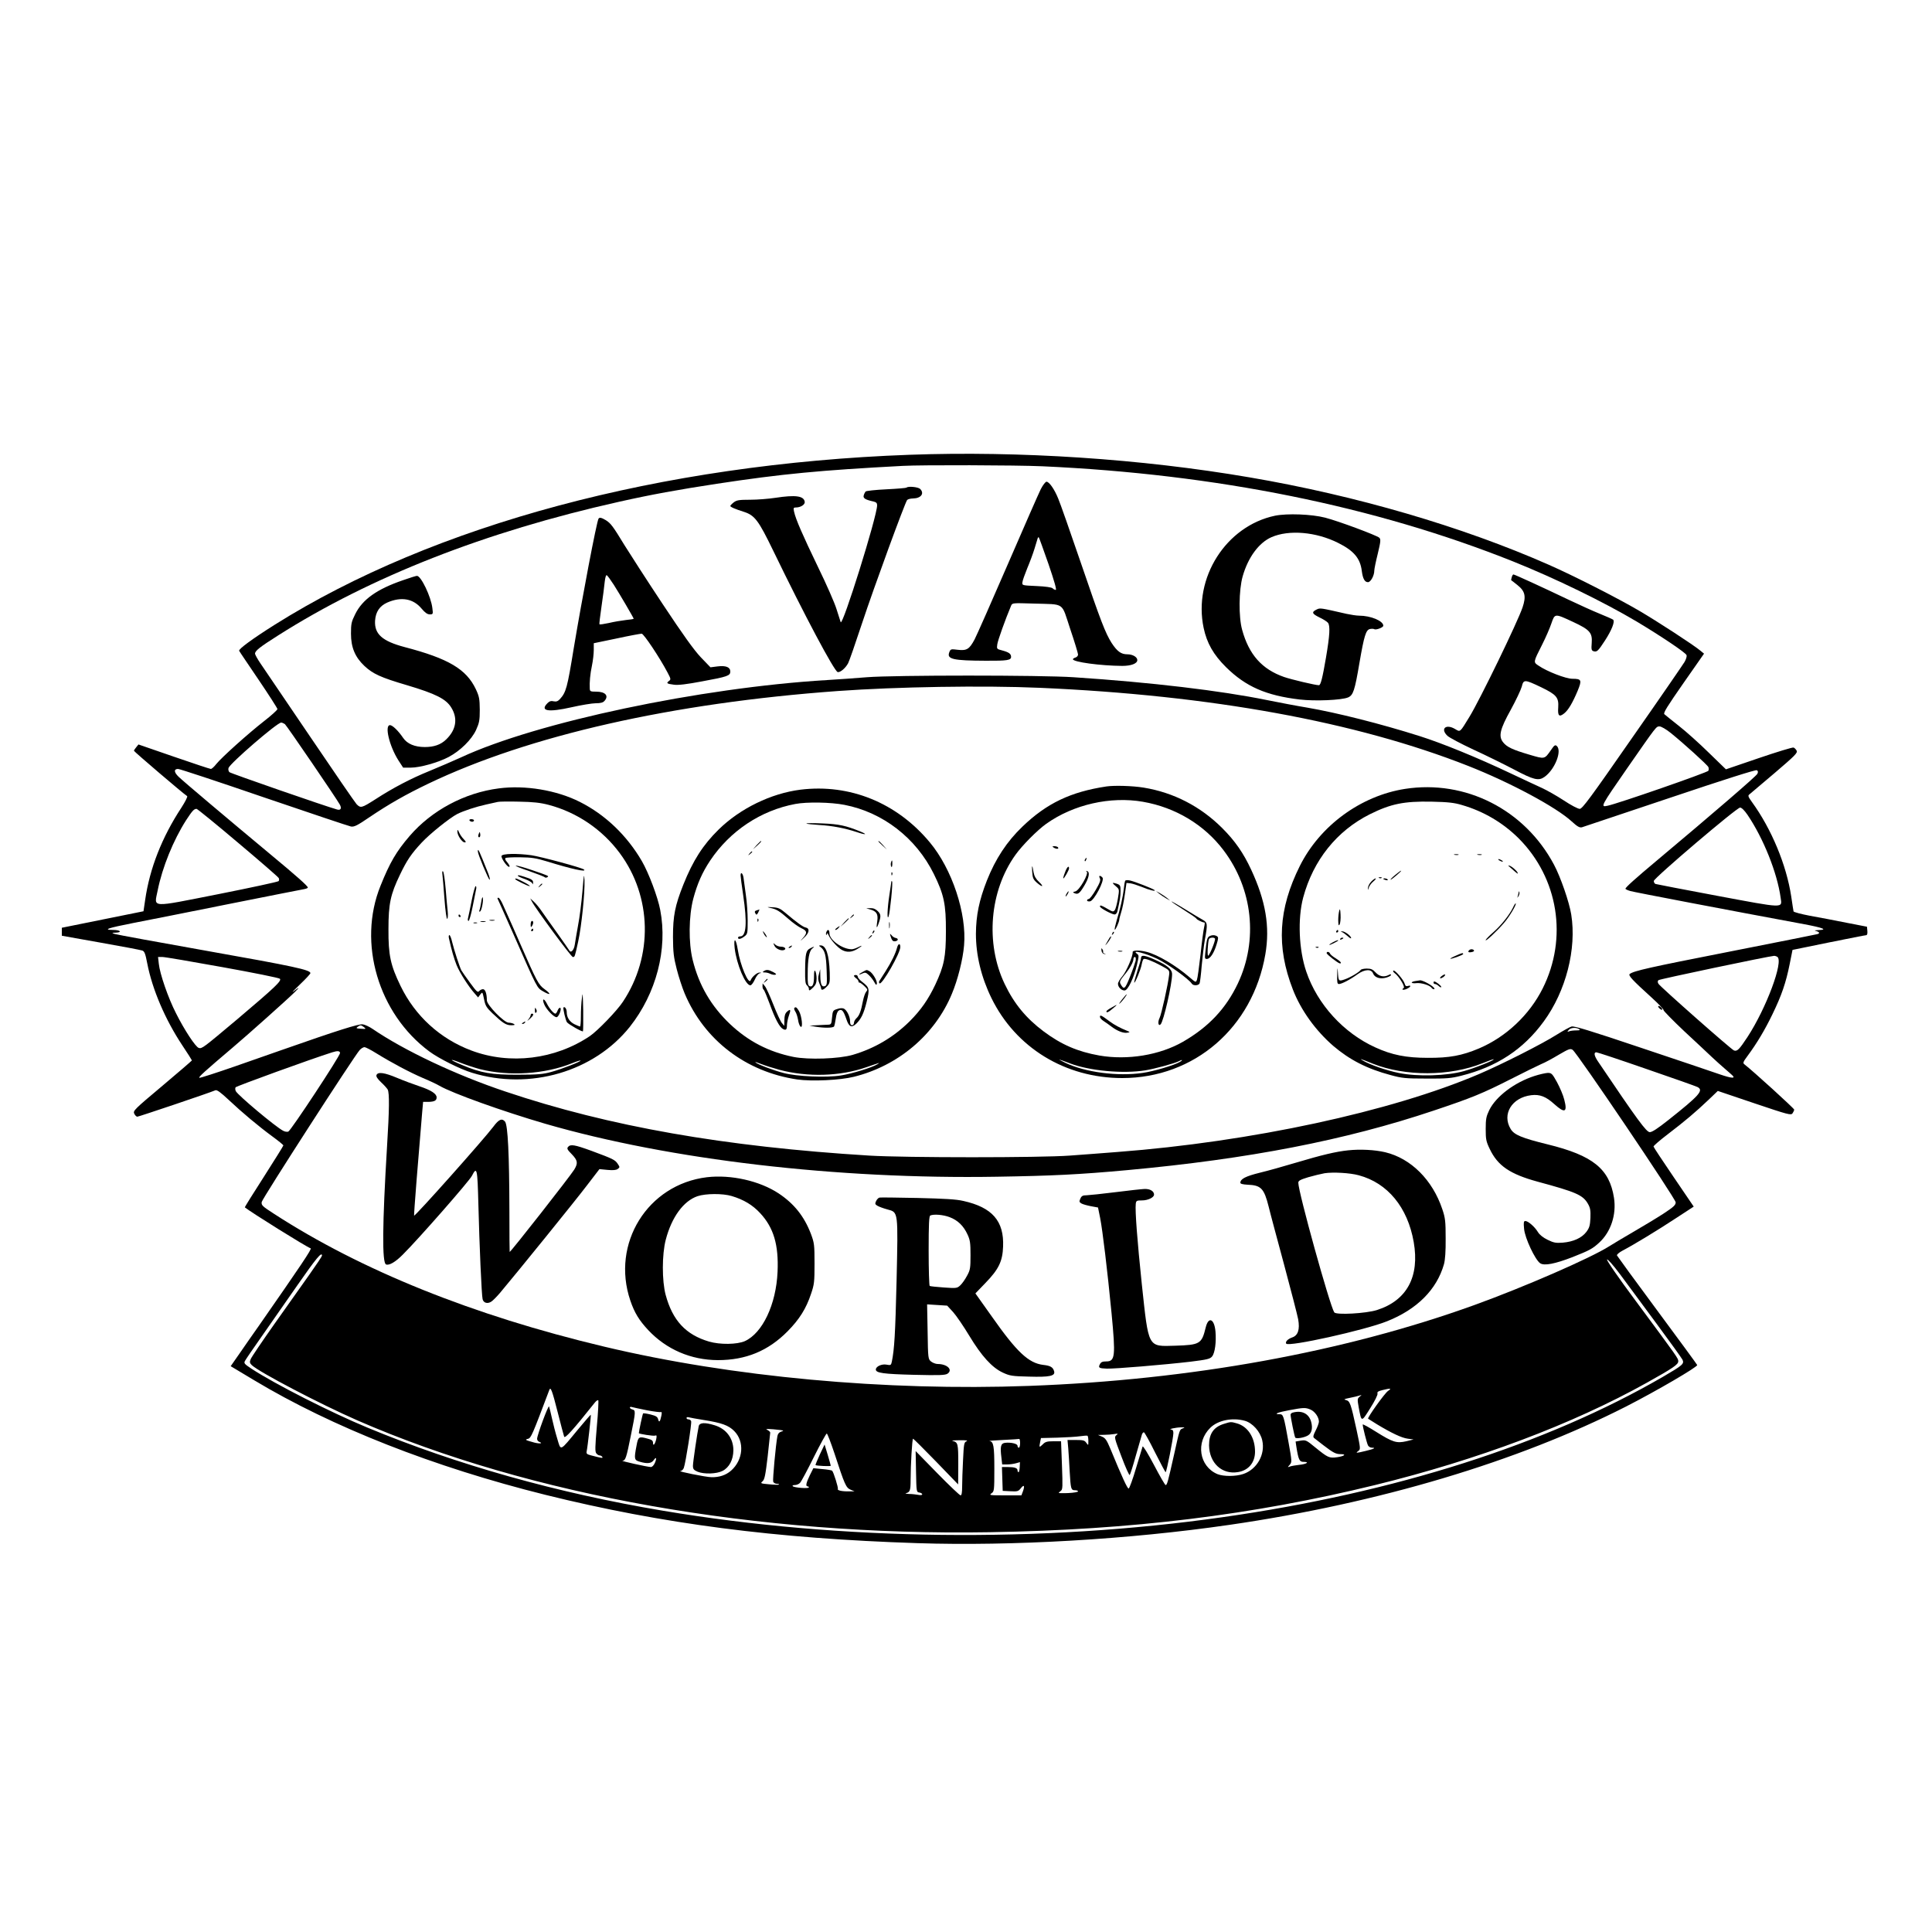
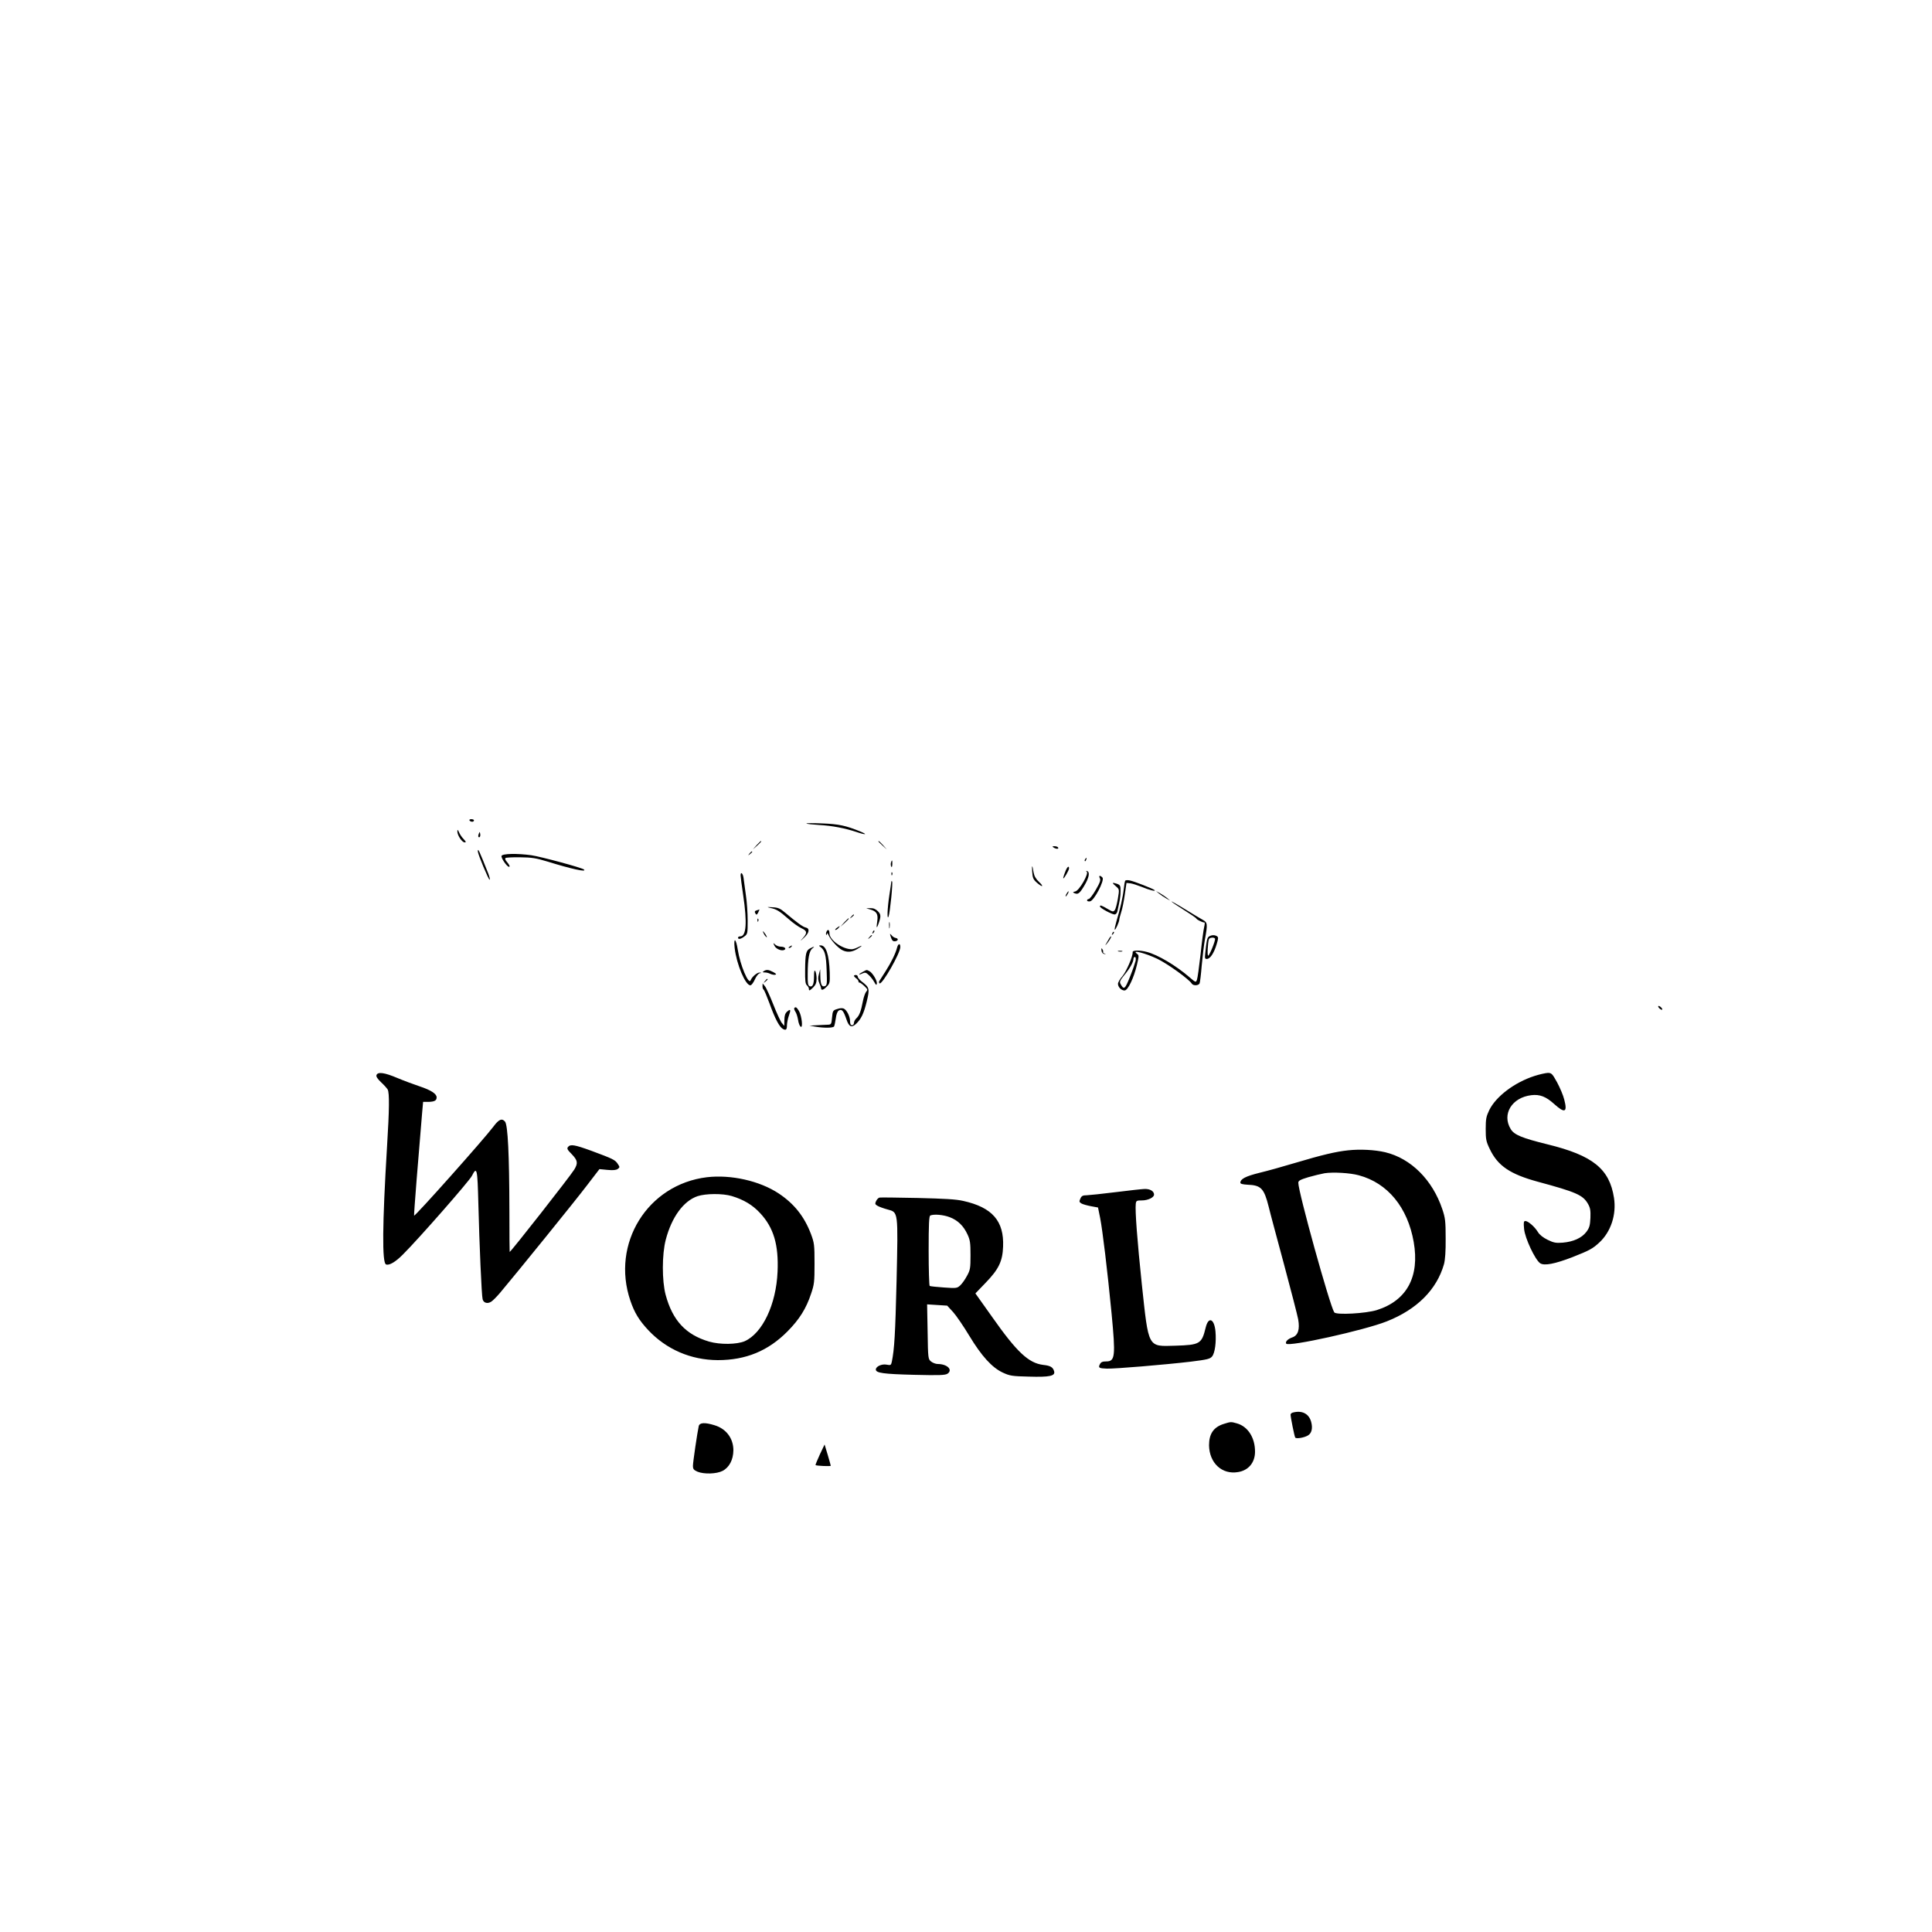
<svg xmlns="http://www.w3.org/2000/svg" version="1" width="2000" height="2000" viewBox="0 0 1500 1500">
-   <path d="M706 353.1c-192.6 7-369.1 54.2-492.8 132-17.3 10.9-28.3 19-27.5 20.2.3.7 7.2 10.8 15.1 22.5 8 11.8 14.5 22 14.6 22.7 0 .7-4.6 4.9-10.4 9.4-12.3 9.6-32.8 28-37.1 33.3-1.6 2.1-3.5 3.8-4.2 3.8-.7 0-13.6-4.3-28.7-9.5l-27.5-9.5-1.7 2.1c-1 1.2-1.8 2.4-1.8 2.8 0 .6 38.5 33.5 41.3 35.2.5.4-1.4 4.2-4.5 9-15.1 23-24.6 47.2-28.1 71.6l-1.3 8.8-31.7 6.4-31.7 6.4v6.2l30.3 5.4c16.6 2.9 31.1 5.7 32.2 6.1 1.7.6 2.4 2.6 3.8 9.9 3.9 20.2 14 43.8 27.3 63.8 4.1 6.1 7.4 11.4 7.4 11.6 0 .2-10.3 9.1-22.9 19.7-21.8 18.3-22.9 19.4-21.9 21.6.6 1.3 1.7 2.4 2.4 2.4 1.1 0 55.7-18.4 60.6-20.5 1.2-.5 4 1.5 10.3 7.4 10.5 9.9 23.3 20.6 34.2 28.6 4.5 3.3 8.2 6.3 8.3 6.8 0 .4-6.8 11.3-15.1 24.3-8.3 12.9-15 23.6-14.8 23.8 4.4 3.6 47.9 30.8 51.1 31.8 1.1.4-7.4 13-40.2 60.1-4.7 6.7-11.6 16.5-15.2 21.8l-6.7 9.6 18.2 10.9c60.6 36.4 139.4 67.4 226.2 89 90.8 22.5 178.3 33.9 288.9 37.5 73.5 2.4 164.3-2.9 242.1-14.2 115.8-16.8 223.9-49.1 308-91.9 23.5-12 55.7-30.8 55.2-32.2-.1-.4-14.1-19.5-31-42.3-17-22.9-31-42.2-31.3-42.8-.2-.7 1.7-2.3 4.3-3.7 8.8-4.6 27.7-16.1 41.5-25.2l13.8-9-15.5-22.8c-8.5-12.5-15.6-23.2-15.7-23.8-.2-.5 4.9-4.9 11.2-9.7 13.1-10 21.4-17 31.6-26.7l7.1-6.8 28.4 9.6c26.4 8.9 28.4 9.4 29.6 7.8.7-1 1.3-2.3 1.3-2.9 0-.9-32.1-30.1-38.7-35.2-1.3-1-.9-1.9 2.5-6.5 7.4-10 13.5-20.3 19.3-32.3 7.1-14.6 10.5-24.5 13.4-39l2.2-11 27.9-5.7c15.3-3.1 28.5-5.7 29.2-5.7.9-.1 1.2-1.2 1-3.4l-.3-3.2-16-3.1c-8.8-1.8-21.6-4.2-28.3-5.4-6.8-1.3-12.5-2.8-12.7-3.4-.1-.6-1-5.8-1.8-11.6-3.7-24.4-15.3-52.4-30.5-73.3-3-4.2-3.3-5-1.9-6 .8-.7 9.6-8.1 19.6-16.6 15.8-13.5 17.9-15.6 17-17.3-.6-1.1-1.7-2.2-2.4-2.4-.8-.3-12.9 3.4-27 8.2l-25.5 8.7-13.3-12.9c-7.2-7.1-17.7-16.5-23.2-20.8-5.5-4.4-10.6-8.4-11.3-9.1-1-.9 2.2-6 14.8-24.1l16-22.9-2.8-2.3c-5.2-4.4-33.8-23-47.7-31.1-16.3-9.6-51.3-27.4-70-35.6-67.1-29.6-149.7-53.8-232.5-67.9-84.1-14.4-178.4-20.6-264-17.5zm103 8.9c135.3 6.1 258.4 31 366 74 32.4 13 69.8 31.2 95.6 46.5 19.2 11.5 38.1 24.2 38.8 26.1.4.9-.3 3.2-1.5 5.3-1.2 2-19.4 28.5-40.6 58.8-32.6 46.9-38.8 55.3-40.8 55.3-1.4 0-6.9-2.9-12.3-6.5-5.5-3.6-13.1-7.9-16.8-9.6-3.8-1.7-14.8-6.9-24.4-11.4-25.5-12.1-53.1-23.4-70.8-29-30.3-9.6-64.1-18.1-87.2-22.1-8-1.3-22.1-4-31.5-5.9-35.9-7.3-89.4-13.7-150-17.7-25.2-1.7-139-1.7-160.5 0-8.5.7-22.5 1.7-31 2.2-98.4 5.9-225.5 32.8-284 60-6 2.7-17 7.5-24.6 10.6-14.3 5.8-28.3 13.1-42 22-10.7 6.8-11.4 7-14.6 3.7-1.4-1.6-17.7-25.3-36.3-52.8-18.7-27.5-35.8-52.8-38.2-56.3-2.4-3.5-4.3-7-4.3-7.7 0-2.2 3.6-5.1 18-14.2 71.7-45.5 160.8-80.5 264.5-103.7 24.9-5.6 46.4-9.5 76-14 50.7-7.7 80.3-10.5 144.5-13.9 14.6-.8 88.1-.6 108 .3zm-2 172c133.2 5.8 245.7 26.3 333 60.7 32.5 12.8 68.1 31.9 80.2 43 4.5 4.1 6.1 5 8 4.6 1.2-.4 32-10.7 68.4-22.9 42.5-14.3 66.5-21.9 67.4-21.4 1 .6 1.1 1.4.4 2.8-.8 1.8-34 30.4-77.9 67.2-17.1 14.3-24.5 21-24.5 22 0 .4 1.7 1.2 3.8 1.8 3 .9 74.8 14.6 135.2 25.8 14.4 2.7 18.4 4.3 10.9 4.5-2.4.1-3.5.3-2.4.6 3.2.8 3.8 2 1.3 2.6-1.3.3-32.2 6.5-68.8 13.7-61.7 12.1-73.6 14.8-76.7 17.2-1.3 1.1 2 4.7 16.8 18.1 5.3 4.8 9.6 9.3 9.5 10 0 .6 7.1 7.9 15.9 16.2 8.8 8.2 18.5 17.2 21.5 20.1 3 2.8 7.5 6.9 10 9 2.5 2.1 5.1 4.5 5.9 5.2 2.9 2.7-.4 2.5-9.7-.7-5.3-1.9-32.8-11.1-61.1-20.6-39.8-13.4-52-17.1-54-16.5-1.4.4-6.6 3.3-11.6 6.4-11.4 7.2-41.8 22.6-60.2 30.5-68.4 29.2-177 52.6-280.8 60.5-11 .9-27.6 2.1-37 2.8-22.6 1.7-127.7 1.7-155.5 0-112.4-6.9-202-22.6-282.5-49.7-38.6-12.9-78.7-31.9-103.3-48.7-2.3-1.6-5.7-3.2-7.5-3.5-3.1-.5-19.3 4.6-63.2 20-5.5 1.9-21.8 7.6-36.3 12.7-14.4 5-26.8 9-27.4 8.8-1-.4 3.6-4.6 26.1-23.7 10.8-9.1 42.7-37.6 47.6-42.5 4.6-4.5 4.3-4.7-1-.6-1.2.8 1.4-1.9 5.7-6 4.3-4.1 7.9-8 7.8-8.5-.1-2.5-13-5.3-79-17-38.8-6.9-71.6-12.9-73-13.4-2.4-.9-2.4-.9.8-1 5.4-.2 3.6-2.1-2-2.1-8.3-.1-4.1-1.5 15.7-5.4 9.9-1.9 43.2-8.5 74-14.7 30.8-6.1 57.2-11.4 58.7-11.6 1.6-.3 2.8-.8 2.8-1.2 0-1.2-8.3-8.6-30-26.6-31.5-26.2-66-55.3-70.2-59.3-3.8-3.6-4-6.2-.5-6.2 1.2 0 31.2 9.9 66.7 22.1 35.5 12.1 65.9 22.3 67.5 22.6 2.5.4 4.9-.8 14-7 15.7-10.6 28.6-17.9 45.9-26.2 78.2-37.5 189.6-62.7 318.1-72 45.5-3.3 113.3-4.4 156.5-2.5zm-585.8 28.2c1.5 1.3 40.3 58.1 42.7 62.6 1.5 2.9.6 4.5-2.2 3.7-9-2.5-82.5-28-83.6-29-.7-.7-1-2.1-.7-3.2 1.2-3.7 37.8-35.3 40.9-35.3.7 0 2 .6 2.9 1.2zm1076 6.9c9.7 7.8 28.6 24.9 29.2 26.5.3.8.3 2 0 2.8-.5 1.3-71 25.8-78.4 27.2-5.6 1.2-5.3.6 15.3-29.1 23.1-33.2 22.5-32.5 25.2-32.5 1.3 0 5.1 2.2 8.7 5.1zm59.6 63.6c12.3 18.2 23 44.8 25.7 64.4 1.2 8.2 3.2 8.2-49.3-1.6-25.7-4.8-47.3-9-47.9-9.2-.7-.3-1.3-1.3-1.3-2.3 0-2.2 64.4-57 67-57 1.2 0 3.4 2.2 5.8 5.7zM184.6 654.1c17 14.3 31.3 26.7 31.8 27.6.4.8.4 1.9-.1 2.4-.6.6-21.6 5.1-46.7 10.1-53.9 10.6-49.9 10.9-47.2-2.8 3.6-18 12.2-39.1 22.1-54.6 4.8-7.3 6.1-8.8 8.1-8.8.6 0 15 11.7 32 26.1zm1195.3 88.8c5.1 3.3-8.6 40-23.2 62.3-6.4 9.7-7.9 11.2-10.4 10.4-2.1-.7-57.1-49.3-58.7-51.8-.7-1.2-.7-2.1 0-2.8.8-.8 85-18.5 89.9-18.9.6 0 1.6.3 2.4.8zm-1207.1 8c23.8 4.3 43.8 8.3 44.5 9 1.5 1.6-3.5 6.4-32.8 31.2-26.8 22.5-27.7 23.3-30.2 22.5-2.5-.8-11.2-14-17.7-27-6-11.7-12.5-30.5-13.3-38.3l-.6-5.3h3.4c1.9 0 22.9 3.6 46.7 7.9zm109.8 46.6c1.8 1.4 1.6 1.5-2.4 1.2-3.6-.2-4-.4-2.5-1.5 2.1-1.5 2.5-1.5 4.9.3zM1226 799c1.1.7.6 1-2.2 1-2 0-4.5.3-5.5.7-1.6.6-1.6.5-.4-1 1.5-1.9 5.7-2.2 8.1-.7zm-934.1 18.6c12.3 7.6 26.1 14.9 36.3 19.3 5.3 2.2 11.2 5 13 6.1 10 5.8 49 19.8 82.2 29.5 96.7 28 226.7 43.2 350.6 41.1 43.2-.7 63.9-1.7 101-5.1 94.7-8.7 169.4-23.2 238-46.2 29.9-10 38.1-13.4 60-24.5 10.2-5.2 20.8-10.4 23.5-11.6 2.8-1.1 8.9-4.4 13.7-7.3 7.9-4.6 9-5 10.8-3.8 3.6 2.5 80 115.6 80 118.4 0 2.1-1.6 3.6-9.7 8.9-5.4 3.5-15.9 9.8-23.3 14.1-7.4 4.3-15.8 9.3-18.6 11.1-14.5 9.2-65.9 31.6-104.9 45.7-101.2 36.5-220.1 58.1-345.5 62.7-111.5 4.1-231-6.9-330-30.5-101.7-24.2-188.6-59.2-256.4-103.2-9-5.8-9.8-6.6-9.4-9.1.4-2.6 71.8-113.3 76.1-118 1.1-1.2 2.8-2.2 3.7-2.2.8 0 4.9 2.1 8.9 4.6zm-27.9 0c0 2.3-38.2 60.3-40.2 61-1 .3-2.8 0-4-.7-6.1-3.2-34.9-27.4-36.7-30.7-.5-1-.6-2.3-.2-3 .5-.9 58.9-22.1 75.1-27.2 4-1.3 6-1.1 6 .6zM1278.4 830c20.7 7.1 38.5 13.4 39.6 14 4.9 2.6 1.4 6.5-22.7 25.6-8.2 6.5-12.6 9.4-14.4 9.4-2.6 0-9.5-9.3-40.1-54.7-3.1-4.5-3.6-7.3-1.4-7.3.8 0 18.3 5.8 39 13zM250 974.9c0 .5-4.4 7.1-9.8 14.7-5.4 7.7-17.6 24.9-27.2 38.4-9.5 13.5-17.8 25.7-18.4 27.3-.9 2.2-.7 3 .9 4.6 5.8 5.5 53.2 30.3 82 42.9 133.8 58.4 311.4 89.8 491 86.8 110.1-1.8 203.8-13.3 299-36.6 79.9-19.6 153.3-47.2 211-79.4 20.6-11.5 24.5-14.2 24.5-16.7 0-2.3 0-2.3-32.9-46.7-14-18.8-22.9-31.8-22.4-32.3.5-.5 4.5 4 10 11.3 5 6.8 17.7 24 28.3 38.3 10.6 14.3 19.7 27 20.3 28.2 1.4 3.2.3 4.2-15.3 13.3-90.5 52.4-207.9 89.9-341.5 108.9-141.1 20.1-296.1 18.3-434.9-5-82.2-13.8-159.6-35.6-229.3-64.5-28.5-11.8-71.6-33.7-90-45.7-5.6-3.7-6.1-4.3-5.1-6.1.6-1.2 6.3-9.5 12.7-18.6 6.4-9.1 19-27.2 28.1-40.3 14.4-20.7 19-26.3 19-22.8zm183 121.6c2.4 9.3 4.6 17.9 5 18.9.6 1.8 7-5.3 23.8-26.4 1.1-1.4 2.3-2.2 2.7-1.8.3.3-.1 9.4-1.1 20.1-1.4 16.1-1.5 19.9-.4 21.1.7.9 1.8 1.6 2.6 1.6.7 0 1.6.5 2 1.1.7 1.2-.1 1.1-8.9-1.2-3.1-.8-3.6-1.3-3.2-3.2.7-2.9 3.5-28 3.2-28.3-.1-.2-4.6 5-10 11.5-14.4 17.4-13.1 16.9-16.1 6.9-1.4-4.5-3.2-11.7-4.1-15.8-.9-4.1-1.9-8.2-2.2-9-.5-1.5-9.2 22-9.3 25.1 0 .9.7 2 1.6 2.3 3.4 1.3.5 1.7-3.8.6-7.2-2-7.5-2.2-4.9-2.9 2.4-.6 3.3-2.7 16.6-38 1-2.7 2.2.4 6.5 17.4zm644.7-16.6c-2.5 1.6-16.3 20.9-15.5 21.6.2.1 3.3 2.1 7 4.4 11.3 6.8 19.1 10.5 23.8 11.1l4.5.6-5.7 1.4c-7.6 1.7-10.4.8-23.5-7.4-5.7-3.6-10.3-6.1-10.3-5.6 0 1.9 3.2 14.5 4.1 16.2.5 1 1.9 1.8 3.1 1.8 3.4 0 1.5 1-4.9 2.5-7.4 1.8-8.1 1.8-5.8.1 1.9-1.4 1.9-1.7-1.3-16.6-4.4-20.2-5.1-22.3-8.2-23-2-.5-1.5-.8 3-1.7 3-.6 6.4-1.4 7.5-1.8 2-.6 2-.6.1.9-1.8 1.5-1.8 2-.7 8.3 2.2 11.7 2 11.7 8.9.7 3.6-5.7 6-10.5 5.7-11.5-.4-1.2.5-1.8 3.7-2.6 6.5-1.6 7.6-1.5 4.5.6zM502.6 1095c5.4 1 10.2 1.6 10.7 1.3.5-.3.6.9.2 2.8-1 4.8-1.8 5.7-2.5 2.9-.5-2-1.6-2.7-5.9-3.8-2.9-.7-5.5-1.1-5.8-.8-.4.3-3.3 13.9-3.3 15.3 0 .6 11.4 2.4 12.6 1.9 1.3-.5 1.4 0 .9 2.7-.9 4-2.5 5.9-2.5 2.9 0-1.6-.9-2.4-3.7-3.1-7.3-2.1-7.8-1.8-9.1 5.3-2 10.4-1.8 11.3 2.6 12.5 5.8 1.7 8.9 1.3 10.6-1.1 2.1-3 2.7-2 1.1 1.9-.9 2-2.1 3.3-3.2 3.3-2.8-.1-24-4.8-22-4.9 2.3-.1 3-2 6.6-20.1 3.7-18.1 3.7-19 1.1-19.7-1.1-.3-2-1-2-1.5s.9-.7 1.9-.3c1 .3 6.3 1.4 11.7 2.5zm514.9-.6c3.4 1.5 6.5 5.9 6.5 9.4 0 1-1.1 4.1-2.5 6.8-2 3.9-2.2 5.1-1.2 5.9.7.5 4 3.1 7.2 5.6 7.7 5.9 9.7 6.9 13.5 6.9 4.7 0 2.7 1.6-3 2.4-6 .8-7.1.3-16.8-7.6-6.9-5.7-7.4-5.9-11.3-5.3l-4 .7.6 4.1c1.6 10.1 2.4 11.7 5.6 11.7 4.9 0 2.4 1.7-3.3 2.3-2.9.3-6.2.9-7.3 1.3-1.9.7-2 .7-.2-1.3 1.8-2.1 1.8-2.6-.8-17-3.9-21.8-4.1-22.3-7.2-22.3-4.8 0-1.2-1.5 7.5-3.1 11.4-2.1 12.6-2.2 16.7-.5zm-471 8.1c13.8 2.2 19.1 4.1 23.5 8.5 8.2 8.2 7.1 22.4-2.4 30.8-4 3.5-9.1 5.2-15.1 5.1-4.2 0-27.3-4.7-24.2-4.8 1-.1 2.1-1.1 2.6-2.4 1.4-3.7 6.3-34.8 5.7-36.3-.3-.8-1.2-1.4-2.1-1.4-.8 0-1.5-.5-1.5-1.1 0-.6.8-.8 1.8-.5.9.3 6.2 1.2 11.7 2.1zm420 .6c6 1.7 12 8.4 13.5 15.2 2.5 10.9-4.1 22.5-14.7 26.1-5.9 2-15.3 2-20.1.1-14.2-6-17.1-24.8-5.4-36.1 5.9-5.7 17-8 26.7-5.3zm-48.2 5.9c-2.5 1-2.3.2-6.8 20.5-4.7 21-5.4 23.5-6.5 23.5-.5 0-4.6-7.1-9.1-15.7-4.6-8.7-8.5-15.1-8.8-14.2-.2.7-2.5 8.3-5.1 16.8-2.5 8.5-5.1 15.6-5.7 15.8-.9.3-5.1-8.7-14.3-31.1-2.7-6.4-3.8-8.1-6.4-9.2l-3.1-1.3 4.6-.1c2.6 0 6.2-.3 8-.6 3.1-.5 3.2-.4 1.6.9-1.7 1.4-1.5 2.2 4 16.6 3.1 8.3 6 14.7 6.4 14.3.4-.4 2.6-7.2 4.8-15.2 2.3-8 4.4-15.3 4.7-16.3.3-.9 1-1.7 1.5-1.7s4.4 7 8.6 15.5c4.3 8.5 8 15.5 8.3 15.5.7 0 6-26.7 6-30.3 0-1.9-.5-2.7-1.7-2.8-2.8-.2 3.8-1.7 7.7-1.7 3-.1 3.2.1 1.3.8zm-310.3 1.7c.2.2-.6.6-1.7.9-1.3.4-2.4 1.6-2.7 3.3-1.3 6.5-3.8 34.1-3.3 35.5.4.9 1.6 1.6 2.8 1.6 1.2 0 2 .3 1.7.6-.4.3-3.8.2-7.7-.2-6.6-.6-6.9-.7-5.1-2.3 1.6-1.3 2.3-4.7 4-19.2 1.1-9.7 2-18.1 2-18.6 0-.6-1-1.5-2.2-2.1-1.8-.8-.7-.9 4.7-.5 3.9.3 7.2.8 7.5 1zm39.8 17.5c8.1 24.8 9 26.8 12.6 28.4l3.1 1.3H659c-5.3.1-9.2-.8-8.5-1.9.5-.8-3.3-13-4.4-14.1-.3-.4-3.8-1-7.6-1.3l-7-.7-2.8 5.6c-2.8 5.8-3.4 8.5-1.7 8.5.6 0 1 .4 1 .8 0 1.1-11.2.3-12.5-.9-.5-.5.1-.9 1.6-.9 1.4 0 3.3-.8 4.1-1.8.9-.9 5.7-9.9 10.7-20 5-10 9.5-18.2 10-18.2s3.1 6.9 5.9 15.2zm197.2-9.4c0 3.6 0 3.6-1.6 1.4-1.3-1.9-2.4-2.2-8.1-2.2h-6.5l.6 6.7c.3 3.8.8 11.7 1.1 17.8.8 13.6 1 14.5 4.1 14.5 1.3 0 2.4.4 2.4.9s-3.4 1.1-7.5 1.3c-4.1.2-7.5.1-7.5-.1s.7-.9 1.6-1.6c1.5-1 1.5-3.2.9-19.8l-.7-18.7h-6c-4.9 0-6.3.4-8.3 2.5-2.7 2.6-2.8 2.4-1.9-2.1l.6-2.9 12.7-.3c7-.2 14.9-.7 17.6-1.1 2.8-.4 5.3-.6 5.8-.4.4.2.7 2.1.7 4.1zm-118.3 15.9l17.2 17.8.1-15.6c0-16.3-.2-17.1-4.5-18.2-1.1-.2 1.4-.5 5.5-.5 5-.1 6.8.2 5.4.8-1.9.8-2.1 1.9-2.7 14.6-.4 7.5-.7 16.8-.7 20.6 0 4.7-.4 6.8-1.2 6.8-.7 0-8.8-7.7-18.1-17.2l-16.8-17.2.3 16c.3 15.6.3 15.9 2.6 16.2 1.2.2 2.2.8 2.2 1.4 0 .6-1.2.8-3.1.4-1.7-.3-5-.7-7.3-.7-2.2-.1-3.2-.4-2.1-.6 3-.8 3.5-2.1 3.5-10.4 0-11.5 1.2-31.9 1.9-31.9.3 0 8.3 7.9 17.8 17.7zm65.3-14.2c0 1.9-.4 3.5-1 3.5-.5 0-1-.7-1-1.5 0-1.6-5.1-2.8-9.6-2.3-3.4.4-4 2.8-2.9 11.5l.6 5.3h3.7c2.1 0 5.1-.4 6.9-.9l3.2-.9-.2 3.9c-.1 2.1-.5 3.9-.9 3.9s-.8-.6-.8-1.4c0-1.8-2.2-2.6-7.6-2.6h-4.5l.3 9.2.3 9.3 6 .3c5.5.3 6.2.1 8.2-2.5 2.5-3.1 3.1-1.6 1.3 3.1l-1 2.6h-12.7c-11.8 0-12.6-.1-10.5-1.6 2.1-1.5 2.2-2.1 2.2-19 0-17.8-.6-21.2-3.8-21.6-.9-.1 3.7-.5 10.3-.8 6.6-.3 12.3-.7 12.8-.8.4-.1.7 1.4.7 3.3z" />
-   <path d="M808.1 379.7c-1.6 3.2-13.1 29.4-25.6 58.3-12.5 28.9-24.1 55.1-25.8 58.4-4.1 7.7-6.1 8.9-13.1 8.1-5.4-.7-5.6-.6-6.6 2-2 5.3 2.9 6.4 28.5 6.5 16.5.1 19.5-.4 19.5-3 0-2.4-1.7-3.6-6.9-5-4.3-1.1-4.3-1.2-3.8-4.8.4-3 6.2-19.2 10.7-29.9.9-2.2 1.2-2.2 17.2-1.7 25.1.8 21.6-1.6 28.7 19.7 3.4 10 6.1 19 6.1 19.9 0 .9-.9 2-2 2.3-1.1.3-2 1-2 1.3 0 2.2 21.6 5.1 38.3 5.2 6.9 0 11.7-1.8 11.7-4.5 0-2.4-3.6-4.5-7.7-4.5-4.9 0-7.9-2.2-12.3-8.9-4.8-7.7-8.1-16-24-62.6-8.1-23.7-15.9-45.9-17.4-49.4-2.9-7.2-7-13.1-9.1-13.1-.8 0-2.8 2.6-4.4 5.7zm5.9 58.1c4.6 13.4 6.5 20.2 5.7 20.2-.7 0-1.9-.6-2.5-1.3-.8-.7-5.5-1.4-12.5-1.7-11.1-.5-11.2-.5-10.9-2.9.1-1.4 1.9-6.3 3.8-11 2-4.7 4.5-11.5 5.6-15.1 1.1-3.6 2.2-7.1 2.4-7.9.2-.8.7-1.2.9-.9.3.2 3.6 9.5 7.5 20.6zM703.8 378.6c-.3.3-7.4.9-15.7 1.3-8.4.4-15.6 1.2-16 1.7-.5.5-1.2 1.9-1.5 3-.7 2.2 1.2 3.4 7.7 4.8 2 .5 2.7 1.2 2.7 2.9 0 8.5-27 94.8-28.3 90.7-.3-.8-1.7-5.3-3.2-10-1.4-4.7-7.9-19.5-14.5-33-11.9-24.7-17.2-36.8-18.5-42.8-.6-2.8-.4-3.2 1.4-3.2 3.7 0 7.2-2.2 6.9-4.4-.7-4.6-7.1-5.5-22.8-3.1-5.2.8-14.1 1.5-19.6 1.5-8.7 0-10.5.3-12.8 2.1-1.4 1.1-2.6 2.4-2.6 2.7 0 .8 3.6 2.4 10.6 4.6 8.4 2.7 11.3 6.6 22.7 30.1 24.3 50.2 47.5 93.8 50.1 94.3 2 .4 6.1-3.1 8.1-6.9.8-1.4 5.6-15.3 10.8-31 9.4-28.4 33.2-93.3 35-95.7.5-.6 2.6-1.2 4.6-1.2 6.2-.1 9-3.9 5.5-7.4-1.5-1.5-9.4-2.3-10.6-1zM989.9 400.4c-38 8-63.6 48.2-55.4 87.1 2.5 11.8 7.6 20.8 17.4 30.5 15.3 15.1 31.1 22 57.2 25.1 12.1 1.4 32.4.5 37.5-1.6 4-1.7 5.2-5.1 8.9-27 3.6-20.9 5-25.3 8-26.1 1.3-.3 2.9-.3 3.5.1 1.3.8 7-1.3 7-2.7 0-3.7-9.7-7.8-18.8-7.8-2 0-6.4-.7-9.7-1.4-20.6-4.7-20.5-4.7-23.2-3.4-4.2 2-3.7 3.3 2 6.1 3 1.4 6 3.3 6.7 4.2 1.9 2.2 1.4 10-1.5 27-2.7 15.8-4.1 21.5-5.5 21.5-2.7 0-21.3-4.4-27.1-6.4-17.1-6-27.2-17.3-32.5-36.6-2.8-10-2.6-30.9.4-41.5 4.2-14.8 12.6-26.1 22.3-30.4 13.6-6 34.8-4.2 52 4.5 12 6 17 11.9 18.2 21.7.8 6.1 2.3 8.7 4.8 8.7 2.1 0 4.9-5.1 4.9-9 0-1.2 1.2-7.1 2.7-13.1 2.3-9.5 2.4-11.2 1.2-12.4-1.9-1.8-31.6-12.9-42.1-15.6-10.5-2.7-29.4-3.4-38.9-1.5zM464.7 402.7c-1.5 2.4-12.7 61.4-19.2 100.3-5.1 31.3-6 34.5-10.8 39.8-1.6 1.7-2.8 2.1-4.8 1.7-2-.5-3.3-.1-4.8 1.4-6.2 6.2.5 7.3 18.7 3.2 7.5-1.7 16-3.1 18.8-3.1 3.7 0 5.6-.5 6.7-1.8 3.6-4 .7-7.2-6.4-7.2-4.4 0-4.9-.2-5-2.3-.3-4.7.3-11.5 1.7-18 .8-3.8 1.4-9.2 1.4-12.1v-5.2l17.8-3.7c9.7-2.1 18.4-3.7 19.4-3.7 1.6 0 14 18.6 20 30 2.7 5.1 2.8 5.5 1.2 6.7-2.3 1.7-1.7 2.2 3.8 2.9 3.2.5 9.9-.3 22-2.6 19.7-3.6 21.8-4.4 21.8-7.6 0-3.4-3.3-4.8-9.9-4l-5.5.7-7.5-7.8c-5.3-5.6-13.7-17.3-29.6-41.3-12.2-18.4-25.4-38.9-29.5-45.5-9.2-15.1-10.8-17.2-14.6-19.6-3.3-2-5-2.4-5.7-1.2zm11.9 51.4c4.4 6.9 15.4 25.7 15.4 26.3 0 .2-2.8.7-6.2 1-3.5.4-9.4 1.4-13.1 2.3-3.8.8-7 1.3-7.3 1-.2-.2.5-6.4 1.6-13.8s2.2-16 2.5-19.2c.4-3.4 1-5.5 1.6-5.1.6.3 3 3.7 5.5 7.5zM1173.7 448.2c-.4 1.2-.5 2.2-.4 2.3.1 0 2.3 1.7 4.9 3.8 5.9 4.7 6.8 8.7 3.9 17.3-3.8 11.3-33 71.5-41.2 84.9-7.6 12.4-7 12-11.2 9.5-7.1-4.2-11.6-.2-6 5.2 1.5 1.5 10.7 6.3 20.3 10.8 9.6 4.4 23.8 11.4 31.6 15.5 15.1 8 18.9 8.9 23.4 5.8 8.2-5.7 14-20.5 9.6-24.2-1.2-1-2-.4-4.4 3.2-5.1 7.3-4.7 7.2-16.9 3.6-12.9-3.8-17.4-5.9-20.3-9.6-3.7-4.7-2.5-10 6-25.3 4-7.3 7.8-15.4 8.5-17.9 1.4-5.7 2.1-5.7 15.1.5 11.8 5.7 13.7 7.9 13.2 15.6-.5 6.6.7 7.8 4.6 4.7 3.2-2.5 6.6-8.3 10.5-17.6 3.4-8.3 3-9.3-4.1-9.3-5.1 0-19.8-5.7-26.3-10.2-4.1-2.7-4.2-2.5 2.8-16.3 2.8-5.5 6-12.9 7.2-16.5 2.7-7.8 2.5-7.8 16.9-1.1 12.9 6 15 8.4 14.4 16.3-.4 4.9-.2 5.9 1.4 6.4 2.6.8 3.5 0 8.9-8.3 5.2-8 7.9-14.8 6.3-16.2-.5-.4-5.2-2.5-10.4-4.6-5.2-2.1-16-7-24-10.8-20.3-9.7-42.1-19.7-43-19.7-.4 0-1 1-1.3 2.2zM312.8 450.5c-20.1 6.9-31.4 14.9-37 26.3-3 6-3.3 7.5-3.3 15.2 0 10.7 3.2 18.2 10.4 25 6.6 6.2 12.7 9 33.1 15 22.2 6.6 30.4 10.7 34.4 17.4 5.2 8.4 3.8 17.3-4.1 24.8-4.1 4-9.4 5.8-16.5 5.8-7.8 0-13.7-2.5-16.8-7.1-3.8-5.6-8.3-9.9-10.2-9.9-4.4 0-.5 16.3 6.5 27.3l3.7 5.7h5.9c7.2 0 21.4-4 29.5-8.3 9-4.8 17.7-13.4 21.2-20.9 2.5-5.6 2.9-7.4 2.9-15.8-.1-8.5-.4-10.2-3.1-16-7.4-15.5-21.2-23.7-55.2-32.6-17.4-4.6-23.6-10.1-23-20.5.5-6.9 3.5-11.4 9.5-14.1 10.8-4.7 20.1-3.1 26.6 4.7 2.7 3.2 4.5 4.5 6.4 4.5 2.5 0 2.6-.2 2-4.8-1-8.9-8.9-25.3-12-25.1-.7 0-5.5 1.5-10.9 3.4zM859 610.6c-27.8 4.2-46.4 13.1-65.2 31.2-12.1 11.6-20.9 25-27.6 41.9-6 15.3-8.4 27-8.5 41.3 0 16.5 4.1 33.6 12 49.8 18.9 38.7 57.4 62.2 101.6 62.2 56 0 101.3-39.2 111.1-96 3.7-21.5.3-41.5-11-65.8-6-12.9-12.5-22.3-22.4-32.2-16.9-16.9-37.8-27.7-61.1-31.5-8.6-1.4-22.7-1.8-28.9-.9zm28.4 11.9c25.3 4.4 47.7 17.9 62.6 37.7 22.7 30 26.9 69.8 11.1 103.3-9.3 19.6-22.7 33.8-42.6 45.3-18.1 10.4-43 14.5-65 10.7-16.8-3-29.4-8.4-43.2-18.7-13.6-10.2-22.9-21.4-30.3-36.9-15.1-31.6-11.7-72.2 8.4-100.2 5.1-7.2 17.1-19.3 23.9-24.1 21.1-15 49.8-21.5 75.1-17.1zm-56.7 203.1c15.2 5.8 41.2 8.2 58.6 5.4 6.9-1.1 22.7-5.4 25.8-7 2.8-1.6 3.7-1.1.9.5-4.5 2.6-20.3 7.3-28.8 8.5-19.4 2.9-44.9-.5-60.2-7.9-7-3.4-6-3.2 3.7.5z" />
  <path d="M818 658c2 1.3 4.3 1.3 3.5 0-.3-.6-1.6-1-2.8-1-1.8 0-1.9.2-.7 1zM842.5 667.1c-.4.6-.5 1.2-.2 1.5.2.3.7-.2 1-1.1.7-1.7.1-2-.8-.4zM801.4 676.9c.3 4.6.8 5.9 3.5 8.3 4.4 3.9 6 3.5 1.8-.5-2.4-2.2-3.7-4.5-4.2-7.2-1-6.3-1.5-6.5-1.1-.6zM826.8 677.5c-1 2.5-1.5 4.5-1.2 4.5.7 0 4.4-6.4 4.4-7.8 0-2.6-1.7-1-3.2 3.3zM843.7 676.7c1.9 1.3-5.6 14.6-8.8 15.4-2.1.5-2.2.7-.6 1.4 2.7 1.1 3.9.2 7.5-5.8 3.7-6.1 4.6-10.7 2.2-11.4-1.1-.3-1.1-.2-.3.4zM853.9 681.8c.8 1.5.1 3.5-3.1 9-2.3 4-4.8 7.2-5.5 7.2-.7 0-1.3.5-1.3 1.1 0 .6 1 .9 2.3.7 3.1-.4 11.4-16.2 9.7-18.4-1.8-2-3.3-1.8-2.1.4zM873.6 683.8c-.3.5-.8 3.3-1.1 6.3-.7 6.5-2.9 16.1-5.6 24.8-1 3.5-1.7 6.6-1.4 6.9.5.6 3.5-6.1 3.5-7.8 0-.6.7-3.2 1.5-5.8.9-2.6 2.1-8.8 2.8-13.7l1.3-9 3 .3c1.6.2 5.6 1.5 8.9 2.8 5.9 2.5 11.4 3.8 9.8 2.4-1.3-1.1-15.6-6.7-19-7.4-1.7-.4-3.4-.3-3.7.2zM864 685.6c0 .3 1.1 1.5 2.6 2.7 2.5 2.2 2.5 2.3 1.3 9.5-.7 4-1.7 8-2.4 8.8-1.1 1.5-1.6 1.4-5.7-1-4.8-2.8-5.8-3.1-5.8-1.8 0 1.2 9.3 6.2 11.4 6.2.8 0 1.8-1 2.1-2.3 2-8.9 2.5-11.7 2.5-15.9 0-4.2-.2-4.7-3-5.7-1.6-.5-3-.8-3-.5zM828 694c-.6 1.1-.8 2-.6 2 .3 0 1-.9 1.6-2 .6-1.1.8-2 .6-2-.3 0-1 .9-1.6 2zM899.9 693.8c1.4 1.1 3.8 2.7 5.5 3.7l3.1 1.7-2.4-2c-1.4-1.1-3.8-2.7-5.5-3.7l-3.1-1.7 2.4 2zM909.5 699.9c.3.5 4.7 3.5 9.7 6.6 5.1 3.2 9.5 6.2 9.7 6.7.3.9 5.1 3.2 6.2 3 .4-.1.3 1.5-.2 3.6-.5 2-1.8 11.6-2.8 21.2-1.1 9.6-2.3 18.5-2.8 19.7-.8 2.2-.9 2.2-5.8-2-10.7-9.2-24.4-17.3-33-19.6-5.6-1.5-11.3-1.4-11.1.1.3 3-4.8 14.9-7.9 18.6-1.9 2.2-3.5 4.9-3.5 6 0 2.6 2.6 5.2 5.1 5.2 2.6 0 7.1-9.5 9.6-19.8 1.7-7.3 1.7-7.5-.2-8.9-4-3.1 6.7-.3 16 4.1 8.1 3.9 24.6 15.8 26.8 19.3 1.1 1.8 5.4 1.6 6.1-.3.3-.9 1.1-7.1 1.6-13.7.6-6.7 1.7-15.9 2.5-20.4 2.2-11.9 2-13.1-1.6-15.1-1.7-.9-8-4.7-14-8.4s-10.7-6.3-10.4-5.9zM881.7 746c-.4 1.6-2.3 7.2-4.4 12.4-3.9 9.8-4.7 10.4-7.4 5.4-.8-1.5-.2-2.8 2.9-6.6 4.3-5.1 7.2-10.2 7.2-12.7 0-.8.5-1.5 1.1-1.5.7 0 .9 1.1.6 3zM863.6 724.7c-.6 1.4-.5 1.5.5.6.7-.7 1-1.5.7-1.8-.3-.3-.9.2-1.2 1.2zM938.8 727c-1.6 1-2 2.8-3.1 13.6-.4 3.5-.2 4 1.5 3.9 2.5-.2 5.4-4.7 7.4-11.4 1.4-4.5 1.4-5.5.3-6.2-1.8-1.1-4-1.1-6.1.1zm4.5 1.7c.7 1.1-4.3 13.3-5.3 13.3-.8 0-.3-9.9.6-12.8.4-1.3 4-1.7 4.7-.5zM861.4 728.2c-.4.7-1.4 2.4-2.2 3.8-1.4 2.4-1.3 2.4.3.5 2-2.4 3.7-5.5 3.1-5.5-.3 0-.8.6-1.2 1.2zM855.2 738c.2 1.6 1 2.5 2.3 2.7 1.6.1 1.6.1.2-.3-.9-.3-1.5-.9-1.3-1.3.3-.4 0-1.3-.5-2.1-.8-1.2-.9-.9-.7 1zM868.3 738.7c.9.2 2.3.2 3 0 .6-.3-.1-.5-1.8-.5-1.6 0-2.2.2-1.2.5z" />
-   <path d="M885.9 743.7c0 1-1.3 5.6-2.9 10.3-1.5 4.7-2.6 8.7-2.4 8.9.6.7 5.1-10.1 5.8-14.1.4-2.1 1-3.9 1.5-4.2 1.1-.7 6.7 1.4 13.9 5.3 6.1 3.3 6.3 3.5 5.9 7-.8 7.3-6 30.7-7.4 33.4-1.6 3.2-1 6.8.8 5 2.3-2.3 8.9-31.2 8.9-38.9 0-3.9-3.7-7-13.6-11.4-7.6-3.4-10.4-3.8-10.5-1.3zM871 776.2c-1.9 2.4-2.6 3.7-1.7 2.9 1.9-1.5 6.1-7.1 5.4-7.1-.2 0-1.9 1.9-3.7 4.2zM862.8 782.4c-2.1 1.1-3.8 2.4-3.8 2.8 0 1.4 1.5.8 5-2.2 4.1-3.4 3.9-3.6-1.2-.6zM854 789.4c0 .9 1.2 2.3 2.8 3.3 1.5 1 4.3 2.9 6.2 4.4 4.5 3.4 9.2 5.2 12.2 4.7 2.2-.4 2.2-.5.3-1.3-5.7-2.3-10.4-4.8-14-7.5-6.3-4.7-7.5-5.3-7.5-3.6zM387.3 612.1c-26.6 3.4-52.2 17.1-69.3 37-10.3 12-15.3 20.5-22.6 38.7-17.9 44.3-1.7 99.2 38 128.6 7.3 5.4 23.8 13.7 33.1 16.5 44.8 13.8 94.7-.8 122.5-35.7 20.5-25.9 29.5-60.2 23.6-90.7-1.9-10.1-9-28.9-14.3-38-11.6-19.9-28.4-36-48.1-45.9-18-9.1-42.5-13.2-62.9-10.5zm38.7 12.8c21.9 5.8 41.5 19 55.2 37.5 25 33.7 26 80 2.4 115.4-4.6 7-19.6 22.5-25.6 26.6-27.1 18.2-62.1 22.5-92.1 11.2-24.2-9.1-43.6-26.8-54.9-50.1-7.8-16.1-9.5-23.8-9.4-44 0-19.9 1.6-27.1 8.9-42.3 5.4-11.3 8.8-16.3 16.8-24.9 6.6-7.1 21.9-19.3 27.7-22.3 5-2.5 14.4-5.6 22.5-7.4 3.9-.9 7.9-1.8 9-2 1.1-.3 8.5-.4 16.5-.2 11 .2 16.5.8 23 2.5zm-53.3 205.2c22.6 5.7 50.5 3.9 71.7-4.7 3.2-1.3 6.1-2.2 6.3-2 .7.7-14.5 6.6-22.5 8.8-6.5 1.8-10.5 2.2-26.2 2.2-20.4.1-28.4-1.3-43.4-7.6-9.8-4.1-10.6-5.4-1.1-1.7 4.3 1.7 11.1 3.9 15.2 5z" />
  <path d="M364.5 637c.3.5 1.3 1 2.1 1s1.4-.5 1.4-1c0-.6-.9-1-2.1-1-1.1 0-1.7.4-1.4 1zM355.1 645.5c-.1 2.9 3.6 8.5 5.6 8.5 1.4 0 1.2-.4-.7-2.5-1.4-1.4-3-3.8-3.6-5.3-1-2.2-1.3-2.4-1.3-.7zM371.7 647.4c-.4 1-.5 2.1-.2 2.4.9.9 1.7-.6 1.3-2.5-.3-1.7-.4-1.7-1.1.1zM371 661.1c0 2.1 8.3 21.9 9.1 21.9.5 0 0-2.1-1-4.8-7.3-18.4-8.1-20.1-8.1-17.1zM389.4 664.5c-.6 1.5 4.2 8.5 5.8 8.5 1 0 .3-1.6-2-4.3-.8-.9-1.2-2-.8-2.5.4-.4 5.6-.7 11.4-.6 9.1.1 12.3.6 21.2 3.3 18.4 5.7 30.9 8.5 28.4 6.2-1.5-1.4-33.4-10-40.9-11.1-10.9-1.5-22.4-1.3-23.1.5z" />
-   <path d="M410.5 676.2c6.6 2.3 12.2 4.5 12.5 4.9.3.4 1.1.4 1.9 0 1.5-1 1.5-1-12.3-5.7-5.5-1.9-10.9-3.4-12-3.3-1.2 0 3.3 1.9 9.9 4.1zM343.5 679.1c.2 1.9 1 10.5 1.6 19.1.7 9.3 1.6 15.5 2.1 15.2.5-.4.7-2.9.4-5.8-.3-2.8-1.1-10.7-1.6-17.6-.6-6.8-1.4-12.8-2-13.4-.6-.6-.8.3-.5 2.5zM452.2 692c-.7 8.5-2.2 20.4-3.4 26.5-1.1 6-2.2 12.7-2.5 14.7-.6 4.4-3 7.1-4.3 4.7-.5-.8-4.7-6.9-9.4-13.5-4.7-6.5-10.1-14.2-12-16.9-1.9-2.8-4.7-6.2-6.2-7.5l-2.7-2.5 1.3 2.5c2.8 5.5 30.5 43 31.7 43 1.6 0 1.5.3 4.2-12 2.6-11.8 5.3-38.2 4.9-47.5-.3-6-.5-4.7-1.6 8.5zM402 679.9c0 .4 2.5 1.6 5.5 2.6 3 1.1 5.6 2.6 5.8 3.4.3 1 .5.8.6-.6.1-1.5-.8-2.4-3.1-3.3-6.2-2.2-8.8-2.9-8.8-2.1zM400 682.5c0 .7 9.8 5.5 11.2 5.5.7-.1-1.2-1.4-4.2-3-5.5-2.9-7-3.4-7-2.5zM418.9 687.7c-1.3 1.6-1.2 1.7.4.4.9-.7 1.7-1.5 1.7-1.7 0-.8-.8-.3-2.1 1.3zM366.2 699.2c-1.2 6.2-2.5 12.3-2.8 13.5-.4 1.3-.2 2.3.4 2.3.5 0 1.9-4.8 3.1-10.8 1.2-5.9 2.4-11.9 2.7-13.5.4-1.5.2-2.7-.3-2.7s-1.9 5.1-3.1 11.2zM373.6 700.4c-.4 2.7-1 5.5-1.4 6.4-.3 1-.1 1.3.6.8 1.2-.7 2.7-8.7 2-10.8-.3-.7-.8.9-1.2 3.6zM386.3 697.7c.3.5 5.7 12.7 12.2 27.3 19.1 43.4 18.3 41.8 23.2 44.7 5.8 3.4 6.6 2.3 1.1-1.7-4.7-3.4-6-5.8-19-35.5-3.8-8.8-7.8-17.8-8.8-20-1-2.2-3-6.6-4.4-9.8-1.3-3.1-3-5.7-3.6-5.7-.6 0-.9.3-.7.7zM356 711c0 .5.5 1 1.1 1 .5 0 .7-.5.4-1-.3-.6-.8-1-1.1-1-.2 0-.4.4-.4 1zM380.3 714.7c.9.2 2.5.2 3.5 0 .9-.3.1-.5-1.8-.5-1.9 0-2.7.2-1.7.5zM373.3 715.7c.9.2 2.5.2 3.5 0 .9-.3.1-.5-1.8-.5-1.9 0-2.7.2-1.7.5zM412 717.7c0 2.2.2 2.5 1 1.3 1.3-2 1.3-4 0-4-.5 0-1 1.2-1 2.7zM367.8 716.7c.6.2 1.8.2 2.5 0 .6-.3.1-.5-1.3-.5-1.4 0-1.9.2-1.2.5zM412.5 722c-.3.5-.1 1 .4 1 .6 0 1.1-.5 1.1-1 0-.6-.2-1-.4-1-.3 0-.8.4-1.1 1zM348.6 728.7c2.1 9.5 3.9 15.5 5.9 20.6 2.4 5.9 9.4 16.9 14.1 22.1l2.6 3 1.7-2.3c1.7-2.2 1.7-2.1 2.9 3.6 1 5.1 1.9 6.6 6.4 10.9 8.1 7.7 10.7 9.4 14.7 9.4 2.7 0 3.2-.3 2.1-1-.8-.5-2.7-1-4.1-1-3.5 0-16.9-13.7-16.9-17.3 0-5.1-1.2-8.7-3-8.7-1 0-2.3.7-3 1.5-1.1 1.3-2.1.3-7-6.4-3.2-4.3-6.2-8.7-6.8-9.7-1.4-2.7-5.7-16-7.2-22.2-.6-2.8-1.6-5.2-2.1-5.2s-.7 1.2-.3 2.7zM451.8 774.9c-.5 3.5-.8 9.9-.8 14.2 0 4.4-.3 7.9-.7 7.9-.5-.1-2.4-.9-4.3-1.8-3.8-1.9-6-5.3-6-9.4 0-2.4-1.5-4.6-2.5-3.6-.6.6 1.7 10.2 2.7 11.5 1.4 1.7 11.8 7.6 12.4 7 .2-.2.3-7.6.2-16.3-.3-13.1-.4-14.8-1-9.5zM422.5 779.7c1.7 4.2 8 10.6 9.8 10 1.7-.5 3.9-6.5 2.7-7.2-.6-.3-1.4.5-2 1.9-.5 1.4-1.3 2.6-1.8 2.6-1.3 0-4.8-4.1-6.6-7.8-2.3-4.5-4-4.1-2.1.5zM415.3 784.4c0 1.8.3 2.4.9 1.8.7-.7.7-1.6 0-2.8-.8-1.4-.9-1.3-.9 1zM412 788.2c0 .6-.8 2.1-1.7 3.2-1.3 1.5-1 1.4 1-.3 2.8-2.5 3.5-4.1 1.7-4.1-.5 0-1 .5-1 1.2zM406 794c-.9.6-1 1-.3 1 .6 0 1.5-.5 1.8-1 .8-1.2.4-1.2-1.5 0zM1090.8 612.5c-34.4 5.4-66 28.6-81.6 59.8-16.7 33.5-18.4 62.6-5.4 96 6.2 16 17.6 31.8 31.3 43.7 12.8 10.9 26.2 17.8 44.6 22.7 8.8 2.4 11.6 2.7 27.8 2.7 15.5.1 19.2-.2 27-2.2 27.6-6.9 48.3-20.5 64.1-42.2 17.2-23.5 25.6-56.3 21.3-83-1.5-9.5-8.3-29.2-13.4-38.7-22.7-42.7-68.7-66.1-115.7-58.8zM1135 625c16.9 4.9 31.8 13.7 44.1 25.9 30.8 30.9 38.3 77.4 18.6 116.6-10.3 20.5-28.3 37.5-49.4 46.5-13.3 5.6-23 7.4-39.8 7.3-16.7 0-27.8-2.2-40.7-8.1-24.7-11.2-45-33.5-53.6-58.8-5.8-16.9-6.8-41.1-2.4-57.6 7.8-28.9 26-51.7 51.7-64.6 16.3-8.1 26.4-10.2 48-9.8 12.8.3 17.5.8 23.5 2.6zm-69 200.9c25.1 9.9 59.5 9.8 85-.4 4.6-1.9 8.6-3.3 8.7-3.1.8.7-14.7 6.9-23.1 9.2-13.5 3.8-36 4.4-50.4 1.5-9.8-2-22.5-6.4-28.1-9.7-3.1-1.8-2-1.5 7.9 2.5z" />
-   <path d="M1129.3 663.7c.9.2 2.3.2 3 0 .6-.3-.1-.5-1.8-.5-1.6 0-2.2.2-1.2.5zM1147.3 663.7c.9.2 2.3.2 3 0 .6-.3-.1-.5-1.8-.5-1.6 0-2.2.2-1.2.5zM1164 668c.8.5 2 1 2.5 1 .6 0 .3-.5-.5-1s-1.9-1-2.5-1c-.5 0-.3.5.5 1zM1171.1 672.2c.2.2 2.2 1.9 4.3 3.8 2.7 2.4 3.5 2.9 2.8 1.4-1.1-2-5.3-5.4-6.8-5.4-.4 0-.5.1-.3.2zM1083 679.5c-2.3 1.9-3.8 3.5-3.3 3.5.9-.1 9-7 8.1-7-.4 0-2.5 1.6-4.8 3.5zM1070.8 681.7c.7.3 1.6.2 1.9-.1.4-.3-.2-.6-1.3-.5-1.1 0-1.4.3-.6.6zM1064.5 684.6c-1.4 1.5-2.4 3.6-2.4 4.8.2 2 .2 2 .6-.1.2-1.2 1.8-3.4 3.4-4.8 1.7-1.4 2.5-2.5 1.9-2.5-.6 0-2.2 1.2-3.5 2.6zM1074 682.4c0 .2.9.6 2 .9 1.1.3 1.8.1 1.4-.4-.5-.9-3.4-1.3-3.4-.5zM1179.1 692.7c-.1.6-.4 2-.7 3-.5 1.7-.5 1.7.6 0 .6-1 .9-2.3.6-3-.3-.9-.5-.9-.5 0zM1174.7 704.6c-2.8 5.8-9.3 13.9-15.1 19-3 2.6-5.8 5.4-6.1 6.2-.7 2 8.7-6.8 14.1-13.1 4.2-4.8 10-14.5 9.2-15.3-.3-.2-1.2 1.2-2.1 3.2zM1039.8 707c-.4 1.4-.8 4.7-.8 7.5.1 3.9.3 4.6 1.1 3.2.5-.9.9-4.3.7-7.5-.2-4.3-.5-5.1-1-3.2zM1037.5 723c-.3.5-.1 1 .4 1 .6 0 1.1-.5 1.1-1 0-.6-.2-1-.4-1-.3 0-.8.4-1.1 1zM1042 723.7c.8.3 2.7 1.7 4.3 3.1 1.5 1.4 2.7 2.1 2.7 1.5 0-1.6-4.9-5.3-6.9-5.2-1.3 0-1.4.1-.1.6zM1040.5 729c-.3.6.1.7.9.4 1.8-.7 2.1-1.4.7-1.4-.6 0-1.3.4-1.6 1zM1034.8 731.6c-3.9 2.1-3.5 2.8.5.8 3.7-1.9 4.4-2.4 3.1-2.4-.5.1-2.1.8-3.6 1.6zM1021.8 735.7c.7.3 1.6.2 1.9-.1.4-.3-.2-.6-1.3-.5-1.1 0-1.4.3-.6.6zM1140.7 737.7c-1.4 1.3-.6 2 1.8 1.5 1.4-.2 2.2-.8 1.9-1.3-.6-1.1-2.8-1.2-3.7-.2zM1030 740c0 1 8.9 7.9 10.3 8 1.8 0 .4-1.7-3.3-4-2.2-1.3-4.2-3-4.4-3.7-.6-1.5-2.6-1.7-2.6-.3zM1130.3 742c-2.4 1-4.3 2.1-4.3 2.3 0 .7 10-2.8 10-3.6 0-1.1-1.1-.8-5.7 1.3zM1038.2 756.7c-.2 6 .1 7.3 1.3 7.3 2.2 0 8.7-3.4 14.5-7.6 5.6-4 10.8-4.2 12.1-.5 1.2 3.1 5.6 4.5 10.2 3.1 2-.6 3.7-1.5 3.7-2.1 0-.6-.7-.6-1.9.1-3.6 1.9-7.2 1.1-10.1-2-2.2-2.4-3.6-3-6.8-3-2.3 0-4.4.5-4.7 1-1.1 1.7-8.1 5.9-12.5 7.4-4.7 1.6-4.8 1.6-5.3-5.9-.3-4-.4-3.5-.5 2.2zM1081.8 753.6c-.5.4.1 1.3 1.1 2 3.3 2.4 8.3 10.7 6.9 11.5-2.2 1.4-.2 1.9 2.5.6 3.1-1.4 3.7-3.1.8-2.2-1.4.4-2 0-2.5-1.7-.7-3-7.9-11.2-8.8-10.2zM1119.6 757.6c-1.1.7-1.7 1.6-1.5 1.9.3.3 1.4-.2 2.5-.9 1-.8 1.7-1.7 1.4-1.9-.3-.3-1.4.1-2.4.9zM1098.8 761.7c-4.2.7-3.3 2.1 1 1.6 3.7-.4 10.5 1.7 11.7 3.7.3.5 1.1 1 1.7 1 1.8 0-1.1-2.7-5.3-4.9-2.2-1.2-4.5-2-5.2-2-.7.1-2.4.4-3.9.6zM1113 763c0 .5.5 1 1.2 1 .6 0 2 .7 3 1.7 1 .9 1.8 1.1 1.8.6 0-1-4.2-4.3-5.5-4.3-.3 0-.5.4-.5 1zM621.5 613.1c-22.9 2.9-46.9 14.6-63.6 31-12.2 12-19.9 24.1-27.3 42.6-6.5 16.3-8.1 24.3-8.1 40.8.1 12 .5 15.5 2.9 24.9 1.5 5.9 4.3 14.5 6.2 19 15.3 36.2 47.5 60.8 87.4 66.7 11.4 1.6 33.1.6 44-2.1 34.3-8.5 62.8-32.5 76-64.3 4.6-10.9 8.6-26.8 9.5-37.7 2.2-24.6-9.3-59.3-26.6-80-25.6-30.8-62.2-45.6-100.4-40.9zm34.2 11.8c29.8 5.8 55.5 25.7 69.3 53.6 7.9 16 9.5 23.6 9.4 44.5 0 20-1.4 26.8-8.2 41.4-5.5 11.6-11.2 19.8-20.1 28.7C693.6 805.4 679 814 662 819c-10.7 3.1-34.3 3.9-45.9 1.6-19.3-3.9-35.2-12.2-49.3-25.5-14.7-14-24.1-30-29-49.8-3.3-13.3-3.1-34.1.5-47.7 3.1-11.5 6.9-20.2 13.1-29.5 15.4-23 39.3-38.9 66.1-43.9 8.9-1.7 27.6-1.4 38.2.7zm-50.5 205.7c21.8 5.8 47 5.1 67.4-2 11.4-3.9 11.1-3.9 8.4-2.2-3.9 2.4-19.7 7.3-28.2 8.6-11.1 1.8-34.1.8-44.3-1.9-8.2-2.1-20.2-6.7-22-8.3-.5-.5 1.5.1 4.5 1.3s9.4 3.2 14.2 4.5z" />
  <path d="M626.1 639.4c.3.3 4.7.8 9.8 1.1 10.4.6 20.1 2.5 29.2 5.5 7.1 2.4 9 2.1 2.7-.5-11.1-4.5-16.5-5.7-29.3-6.2-7.1-.3-12.7-.3-12.4.1zM587.4 656.2l-2.9 3.3 3.3-2.9c3-2.8 3.7-3.6 2.9-3.6-.2 0-1.6 1.5-3.3 3.2zM682 653.3c0 .2 1.5 1.6 3.3 3.3l3.2 2.9-2.9-3.3c-2.8-3-3.6-3.7-3.6-2.9zM581.9 662.7c-1.3 1.6-1.2 1.7.4.4.9-.7 1.7-1.5 1.7-1.7 0-.8-.8-.3-2.1 1.3zM691.7 669.9c-.2 1-.1 2.4.3 3 .4.7.7-.1.8-1.8.1-3.5-.3-4-1.1-1.2zM692.1 678.6c0 1.1.3 1.4.6.6.3-.7.2-1.6-.1-1.9-.3-.4-.6.2-.5 1.3zM575 679.7c0 1 .9 7.9 2 15.3 3.2 21.4 2.4 32-2.2 32-1 0-1.8.4-1.8 1 0 1.6 2.3 1.1 5-1 2.4-1.8 2.5-2.4 2.5-12.2 0-5.7-.6-14.6-1.4-19.8-.7-5.2-1.5-11.2-1.8-13.3-.5-3.7-2.3-5.3-2.3-2zM692 684.6c0 .5-.7 5.2-1.5 10.4-1.6 10.4-1.9 19.9-.6 16.5 1.1-2.8 3.5-26.5 2.7-27.2-.3-.4-.6-.2-.6.3zM598 704.9c4.9 1 7 2.3 14.2 8.6 3.5 3.1 8 6.3 10.1 7.2 4.4 2 4.6 3.7 1 7.7-2.4 2.6-2.2 2.6 1-.4 4.1-3.7 4.6-7.2 1.2-7.9-1.9-.3-6.8-3.8-15.9-11.5-3.9-3.3-5.5-4-9.9-4.2-4.4-.3-4.6-.2-1.7.5zM675.6 706.1c5 1.4 6.3 3.6 5.5 9.1-.8 5.2-.5 6.1.8 2.5 2.2-6.1 2.2-7.7-.3-10.2-1.7-1.7-3.5-2.5-5.8-2.4l-3.3.1 3.1.9zM587.8 706.7c-2 .5-2.2 1.2-1 3 .5.8 1.1.3 1.9-1.3.6-1.3 1-2.3 1-2.3-.1.1-1 .3-1.9.6zM660.9 711.7c-1.3 1.6-1.2 1.7.4.4.9-.7 1.7-1.5 1.7-1.7 0-.8-.8-.3-2.1 1.3zM588.1 714.6c0 1.1.3 1.4.6.6.3-.7.2-1.6-.1-1.9-.3-.4-.6.2-.5 1.3zM655.4 716.2l-2.9 3.3 3.3-2.9c3-2.8 3.7-3.6 2.9-3.6-.2 0-1.6 1.5-3.3 3.2zM690.3 718.5c0 2.2.2 3 .4 1.7.2-1.2.2-3 0-4-.3-.9-.5.1-.4 2.3zM649.6 720.5c-1.1.8-1.5 1.5-.9 1.5s1.6-.7 2.3-1.5c1.6-1.9 1.1-1.9-1.4 0zM641.6 723.6c-.4.9-.4 1.9-.1 2.2.3.3.5-.1.5-.9.1-.8.6-.2 1.3 1.2 1.7 3.7 7.2 9.8 10.5 11.5 3.8 2 7.5 1.7 11.6-.7 4.3-2.5 4.8-3.6.6-1.4-1.6.8-3.7 1.5-4.7 1.5-7.2 0-17.3-7.2-17.3-12.3 0-3-1.4-3.6-2.4-1.1zM677.6 723.7c-.6 1.4-.5 1.5.5.6.7-.7 1-1.5.7-1.8-.3-.3-.9.2-1.2 1.2zM593 724.9c.5 1.1 1.5 2.3 2.1 2.7.6.3.3-.5-.6-2-2-3-3-3.5-1.5-.7zM691 725.2c0 .4.5 1.9 1 3.3.7 1.9 1.6 2.5 3 2.3 2.6-.4 2.7-2.2.3-2.6-1-.2-2.4-1.1-3-2-.7-.9-1.3-1.3-1.3-1zM674.9 727.7c-1.3 1.6-1.2 1.7.4.4.9-.7 1.7-1.5 1.7-1.7 0-.8-.8-.3-2.1 1.3zM570.4 736.2c1.5 12.5 8.3 28.8 12.2 28.8.8 0 2.3-2 3.4-4.4 1-2.4 2.7-4.6 3.7-4.9 1.7-.4 1.7-.5 0-.6-1.9-.1-6 3.4-6.9 6-1.5 3.9-8.2-11.9-10-23.8-1.4-9-3.4-9.9-2.4-1.1zM601.3 734.3c1.1 2.5 5.8 4.4 7.8 3.1 1.6-.9-.1-2.4-2.8-2.4-1.5 0-3.4-.7-4.4-1.6-1.7-1.6-1.8-1.5-.6.9zM696.5 735.7c-1.1 4.4-4.5 11.4-8.9 18.3-2.3 3.6-4.5 7-4.9 7.7-.4.6-.3 1.4.2 1.8 2 1.2 16.1-23.5 16.1-28.2 0-3.2-1.6-2.9-2.5.4zM613 735c-.9.6-1 1-.3 1 .6 0 1.5-.5 1.8-1 .8-1.2.4-1.2-1.5 0zM637.1 735.3c3.3 2.5 4.3 6.2 4.7 17.9.4 10.5.3 11.8-1.3 12.4-2.4 1-3.5-1.2-3.6-7.6l-.1-5.5-1 3.8c-.8 2.8-.7 4.6.3 7 .8 1.8 1.4 3.5 1.4 3.9 0 1.9 1.6 1.6 4.1-.9 2.7-2.7 2.8-3.1 2.6-11.3-.5-14-2.9-21.1-7.1-21-1.5.1-1.5.2 0 1.3zM629 736.3c-3.2 1.6-3.8 4.1-3.9 16.8-.1 8.3.2 10.9 1.4 11.9.8.7 1.5 1.9 1.5 2.6 0 1.9.5 1.8 3.5-1.1 1.9-2 2.5-3.6 2.5-6.8 0-2.3-.5-4.9-1-5.7-.7-1.1-1 .1-1 4 0 6.2-1.1 8.6-3.4 7.7-1.3-.5-1.6-2.3-1.5-9.4 0-11.8 1.2-18 3.5-19.8 2.3-1.8 1.7-1.9-1.6-.2zM593 754c-1.2.8-1 1 .8 1 1.3 0 3.2.5 4.3 1.1 1.1.5 2.8.9 3.7.7 1.3-.3.9-.8-1.5-2.1-3.6-1.9-5.2-2.1-7.3-.7zM669.8 754.6c-3.5 1.8-3.7 2.8-.3 1.2 2.2-1 2.9-.8 5.1 1.3 1.4 1.3 3.3 3.7 4.2 5.4 1.3 2.4 1.7 2.6 2 1.2.4-2.1-3.3-8.4-5.8-9.7-2.3-1.2-1.9-1.2-5.2.6zM663 757.6c0 .4.8 1.3 1.8 2 .9.7 1.7 1.7 1.7 2.3 0 .6.4 1.1.8 1 .5-.1 2.2 1.2 3.8 2.7 2.6 2.5 2.7 2.9 1.4 4.4-.8.9-1.9 4.1-2.5 7.1-1.5 7.9-2.8 11.4-5 13.4-1.1 1-2 2.6-2 3.7 0 1-.7 1.8-1.5 1.8-1 0-1.5-1-1.5-3 0-3.7-2.4-8.6-4.8-9.9-1.1-.5-3-.5-5.2.3-3.3 1-3.5 1.4-4 6.6-.5 5.3-.6 5.5-3.5 5.6-1.6.1-5.5.2-8.5.4l-5.5.3 4.5.8c6.6 1.1 13.8 1.1 14.6-.2.3-.6.9-3.4 1.3-6.1.4-3.2 1.2-5.5 2.3-6.2 2.4-1.4 3.6 0 5.9 6.6 2 6.1 4 7 7.6 3.7 3.9-3.8 5.9-7.8 8.2-17.2 2.4-9.9 2.2-11-3.4-15.3-1.9-1.4-3.5-3.3-3.5-4 0-.8-.7-1.4-1.5-1.4s-1.5.3-1.5.6zM593.9 761.7c-1.3 1.6-1.2 1.7.4.4 1.6-1.3 2.1-2.1 1.3-2.1-.2 0-1 .8-1.7 1.7zM592 765.7c0 1.2.4 2.4.9 2.7.5.3 2.5 5.2 4.6 10.8 4.2 11.7 7.7 18.3 10.4 19.7 2.4 1.3 3.1.5 3.1-3.3.1-1.7.7-4.9 1.5-7.1 1.7-4.6 1.3-5.5-1.5-3-1.4 1.3-2 3.1-2 6.4l-.1 4.6-1.9-2.3c-1-1.2-4-7.7-6.6-14.3-2.6-6.6-5.5-13-6.5-14.2l-1.8-2.2-.1 2.2zM616.7 782.6c-.3.4 0 1.6.8 2.8.8 1.1 1.7 4 2.1 6.3.3 2.4 1.2 4.8 2 5.4 2 1.6.9-8.4-1.3-12.2-1.8-2.9-2.5-3.4-3.6-2.3zM1288 782.5c.7.8 1.7 1.5 2.2 1.5.6 0 .5-.7-.2-1.5s-1.7-1.5-2.2-1.5c-.6 0-.5.7.2 1.5zM292.3 834.7c-.4 1.1.7 2.8 3.5 5.5 2.3 2.1 4.6 4.7 5.2 5.7 1.4 2.7 1.3 15.3-.5 44.1-3.7 61.1-3.9 90.5-.8 91.7 2.4 1 7.4-1.9 13.1-7.7 12-11.9 51.8-57.3 53.6-61.1 3.9-7.7 4.3-5.6 5 21.8.8 31.8 2.5 71 3.3 74 .7 2.9 3.8 3.8 6.7 1.9 1.3-.8 4.3-3.9 6.8-6.8 13.3-15.8 58.9-72.1 67.3-83.2l9.9-12.9 6.2.6c4.3.4 6.7.2 8-.7 1.7-1.3 1.7-1.5 0-4-2-3.1-3.7-3.9-20.4-10.1-13.2-4.8-16.3-5.3-18.2-3-1 1.2-.5 2.2 2.9 5.6 4.6 4.8 5 6.9 2 11.9-3.2 5.2-49.3 64-50.2 64-.1 0-.2-14.3-.2-31.8-.1-44.1-1.2-66.6-3.4-69.4-2.4-2.8-4.8-1.8-9.1 4-7.2 9.6-60.8 69.8-61.5 69-.3-.3 3.5-47.9 6.2-79.3l.8-9h4c4.8-.1 6.5-1 6.5-3.5 0-2.8-4.3-5.6-13.3-8.6-4.5-1.5-12.3-4.4-17.3-6.5-9.9-4.2-15.1-4.9-16.1-2.2zM1191.3 835.4c-15.5 5-29.8 15.9-35 26.4-2.4 5-2.8 6.9-2.8 14.7 0 8 .3 9.7 3.1 15.5 6.2 13.1 15.7 19.6 37.4 25.5 29.6 8 34.9 10.3 38.8 17 1.9 3.3 2.2 5.2 2 11.1-.3 6-.8 7.7-3.2 10.9-3.6 4.7-10.1 7.6-18.3 8.3-5.3.4-7 .1-11.7-2.2-3.5-1.7-6.3-3.9-7.6-6.1-2.5-4.1-7.6-8.5-9.7-8.5-1.3 0-1.5 1-1 6.1.6 7.1 8.6 24.1 12.5 26.7 3.2 2.1 11.4.5 24.9-4.7 13.4-5.3 15.7-6.5 21-11.4 9-8.3 13.4-21.7 11.4-34.7-3.5-22.5-16.4-32.9-51.5-41.5-19.9-4.9-26-7.4-28.7-11.9-7-11.5.9-24.5 16-26.3 6.6-.8 11.4 1.1 17.7 6.8 8.3 7.5 10.5 6.6 7.9-3.3-.8-3.4-3.4-9.4-5.6-13.5-3.7-6.7-4.3-7.3-7.2-7.3-1.8.1-6.4 1.1-10.4 2.4zM1046.8 893.1c-9.7 1-20.5 3.6-41 9.7-9 2.7-21.4 6.2-27.7 7.7-10.9 2.7-15.1 4.8-15.1 7.8 0 .8 1.8 1.3 5.5 1.5 10.6.4 12.9 2.8 16.5 17.1 1.1 4.7 6.6 25 12 45.1s10.3 39.1 10.9 42.3c1.4 7.9-.1 12.6-4.7 14.1-3.4 1.2-5.5 3.4-4.6 4.8 1.7 2.7 60.8-10.4 78.1-17.3 23.5-9.3 38.8-24.7 44.4-44.4.9-3.4 1.4-9.9 1.3-20 0-13.3-.3-15.9-2.6-22.7-7.6-22.7-24.3-39.4-44.3-44.2-8.1-1.9-19.4-2.5-28.7-1.5zm8.2 19.4c22.4 6 37.9 24.9 42.6 51.8 4.7 26.9-5.3 45.4-28.5 52.8-8.5 2.7-31.8 4-33.2 1.8-3.5-5.4-27.9-93.4-27.9-100.6 0-1.6 1.5-2.4 7.7-4.3 4.2-1.2 9.9-2.6 12.7-3.1 6.6-1 19.7-.3 26.6 1.6zM548.8 914c-46 5.6-74.5 51.5-59.4 95.8 3.2 9.4 6.8 15.3 13.9 22.9 14.1 15 33.1 23.2 54 23.3 21.7 0 39.1-7.1 54.2-22.4 9.1-9.2 14.4-17.6 18.2-29.1 2.5-7.3 2.7-9.3 2.7-23.5 0-14.6-.2-16-2.8-23-5.2-13.6-13-23.4-25-31.4-14.8-9.8-37.1-14.8-55.8-12.6zm19.3 14.6c9.3 2.8 16.2 6.9 22.1 13.3 10.5 11.3 14.4 24.6 13.5 45.5-1.1 25.4-11.7 47.7-25.5 53.9-6.1 2.6-19.1 2.8-27.7.3-18-5.3-28.3-16.3-33.7-36.3-2.9-10.9-2.9-31.4.1-42.8 4.6-17.6 13.8-30.1 24.7-33.8 6.4-2.1 19.5-2.2 26.5-.1zM866 925.6c-10.2 1.3-20.2 2.3-22.3 2.4-3 0-4 .5-4.9 2.6-1 2.2-.9 2.7.7 3.7 1.1.7 4.5 1.6 7.5 2.2l5.5 1 1.7 8.4c1.8 9.2 5.6 40.5 8.8 73.6 3.2 33.5 2.8 37.5-4.1 37.5-2.9 0-4.1.5-4.9 2.1-1.5 2.8-.8 3.3 5.3 3.5 6.3.2 44.6-3 65.1-5.4 12.9-1.6 15.1-2.1 16.7-4.1 2.2-2.7 3.3-11.3 2.6-19.3-.9-10.1-5.5-11.9-7.6-3.1-3.1 12.7-4.4 13.5-23.6 14.1-21.6.6-20.6 2.4-26-47.8-3.5-33.4-5.3-57-4.7-62.3.3-2.5.7-2.7 4.8-2.7 4.7 0 9.4-2.3 9.4-4.5 0-2.7-3.1-4.5-7.3-4.4-2.3.1-12.5 1.2-22.7 2.5zM682.8 929.8c-.8.2-2 1.4-2.6 2.7-1 2.1-.8 2.6 1.1 3.7 1.2.7 4.7 2 7.7 2.8 8.5 2.3 8.3.9 7.1 55.5-1 41.1-1.7 53.1-3.7 62.8-.6 2.7-.9 2.8-4.1 2.2-3.7-.7-8.3 1.4-8.3 3.8 0 2.7 6 3.5 29.5 4.1 20.3.5 24.4.3 26.2-.9 4.3-3-.3-7.5-7.7-7.5-1.5 0-3.8-.9-5.1-1.9-2.3-1.9-2.4-2.3-2.7-23.1l-.4-21.3 7.8.5 7.8.5 4.6 5c2.5 2.8 8.1 11 12.5 18.3 9.6 15.9 17.7 24.8 26.1 28.7 5.4 2.5 7.2 2.8 20.2 3.1 16.2.5 20.7-.5 19.6-4.2-.9-3.1-2.8-4.3-8.5-4.9-11.3-1.4-20.4-9.9-39.6-37.2l-13-18.3 7.7-8c10.4-10.7 13.4-16.9 13.8-28.4.8-19.8-8.4-30.4-30.9-35.4-5.5-1.3-14.8-1.8-35.5-2.3-15.5-.3-28.8-.5-29.6-.3zm54.5 15.2c6.3 2.4 10.8 6.7 13.9 13.5 2 4.3 2.3 6.6 2.3 16 0 10-.2 11.5-2.7 16-1.4 2.7-3.8 6.1-5.2 7.4-2.5 2.3-2.9 2.4-12.8 1.7-5.6-.4-10.5-.9-11-1.2-.4-.3-.8-12.6-.8-27.4 0-20.5.3-27 1.3-27.3 2.8-1.2 10-.6 15 1.3zM1003.8 1096.7c-1 .2-1.8 1-1.8 1.6 0 2.1 3 16.9 3.6 17.8.7 1.2 7.2.1 10-1.7 2.8-1.7 3.7-5.6 2.4-10.4-1.7-6.4-7.1-9.2-14.2-7.3zM542.5 1107.2c-1.1 5-4.5 28-4.5 30.8 0 2.6.6 3.3 3.5 4.6 5.1 2.1 14.8 1.8 19.5-.6 5.2-2.7 8.3-8.6 8.4-16 0-9.3-5.6-16.8-14.8-19.5-7.5-2.3-11.4-2-12.1.7zM950.2 1105.5c-8 2.5-11.5 7.7-11.5 16.6.2 13.8 10.1 23 22.6 20.8 8-1.3 13-7.3 13.1-15.6.1-11-5.5-19.8-14.1-22.2-4.6-1.3-4.7-1.3-10.1.4zM636.5 1129.3c-2 4.4-3.5 8-3.3 8.2.7.6 11.8 1.1 11.8.5 0-.3-1.1-4.2-2.4-8.6l-2.4-7.9-3.7 7.8z" />
</svg>